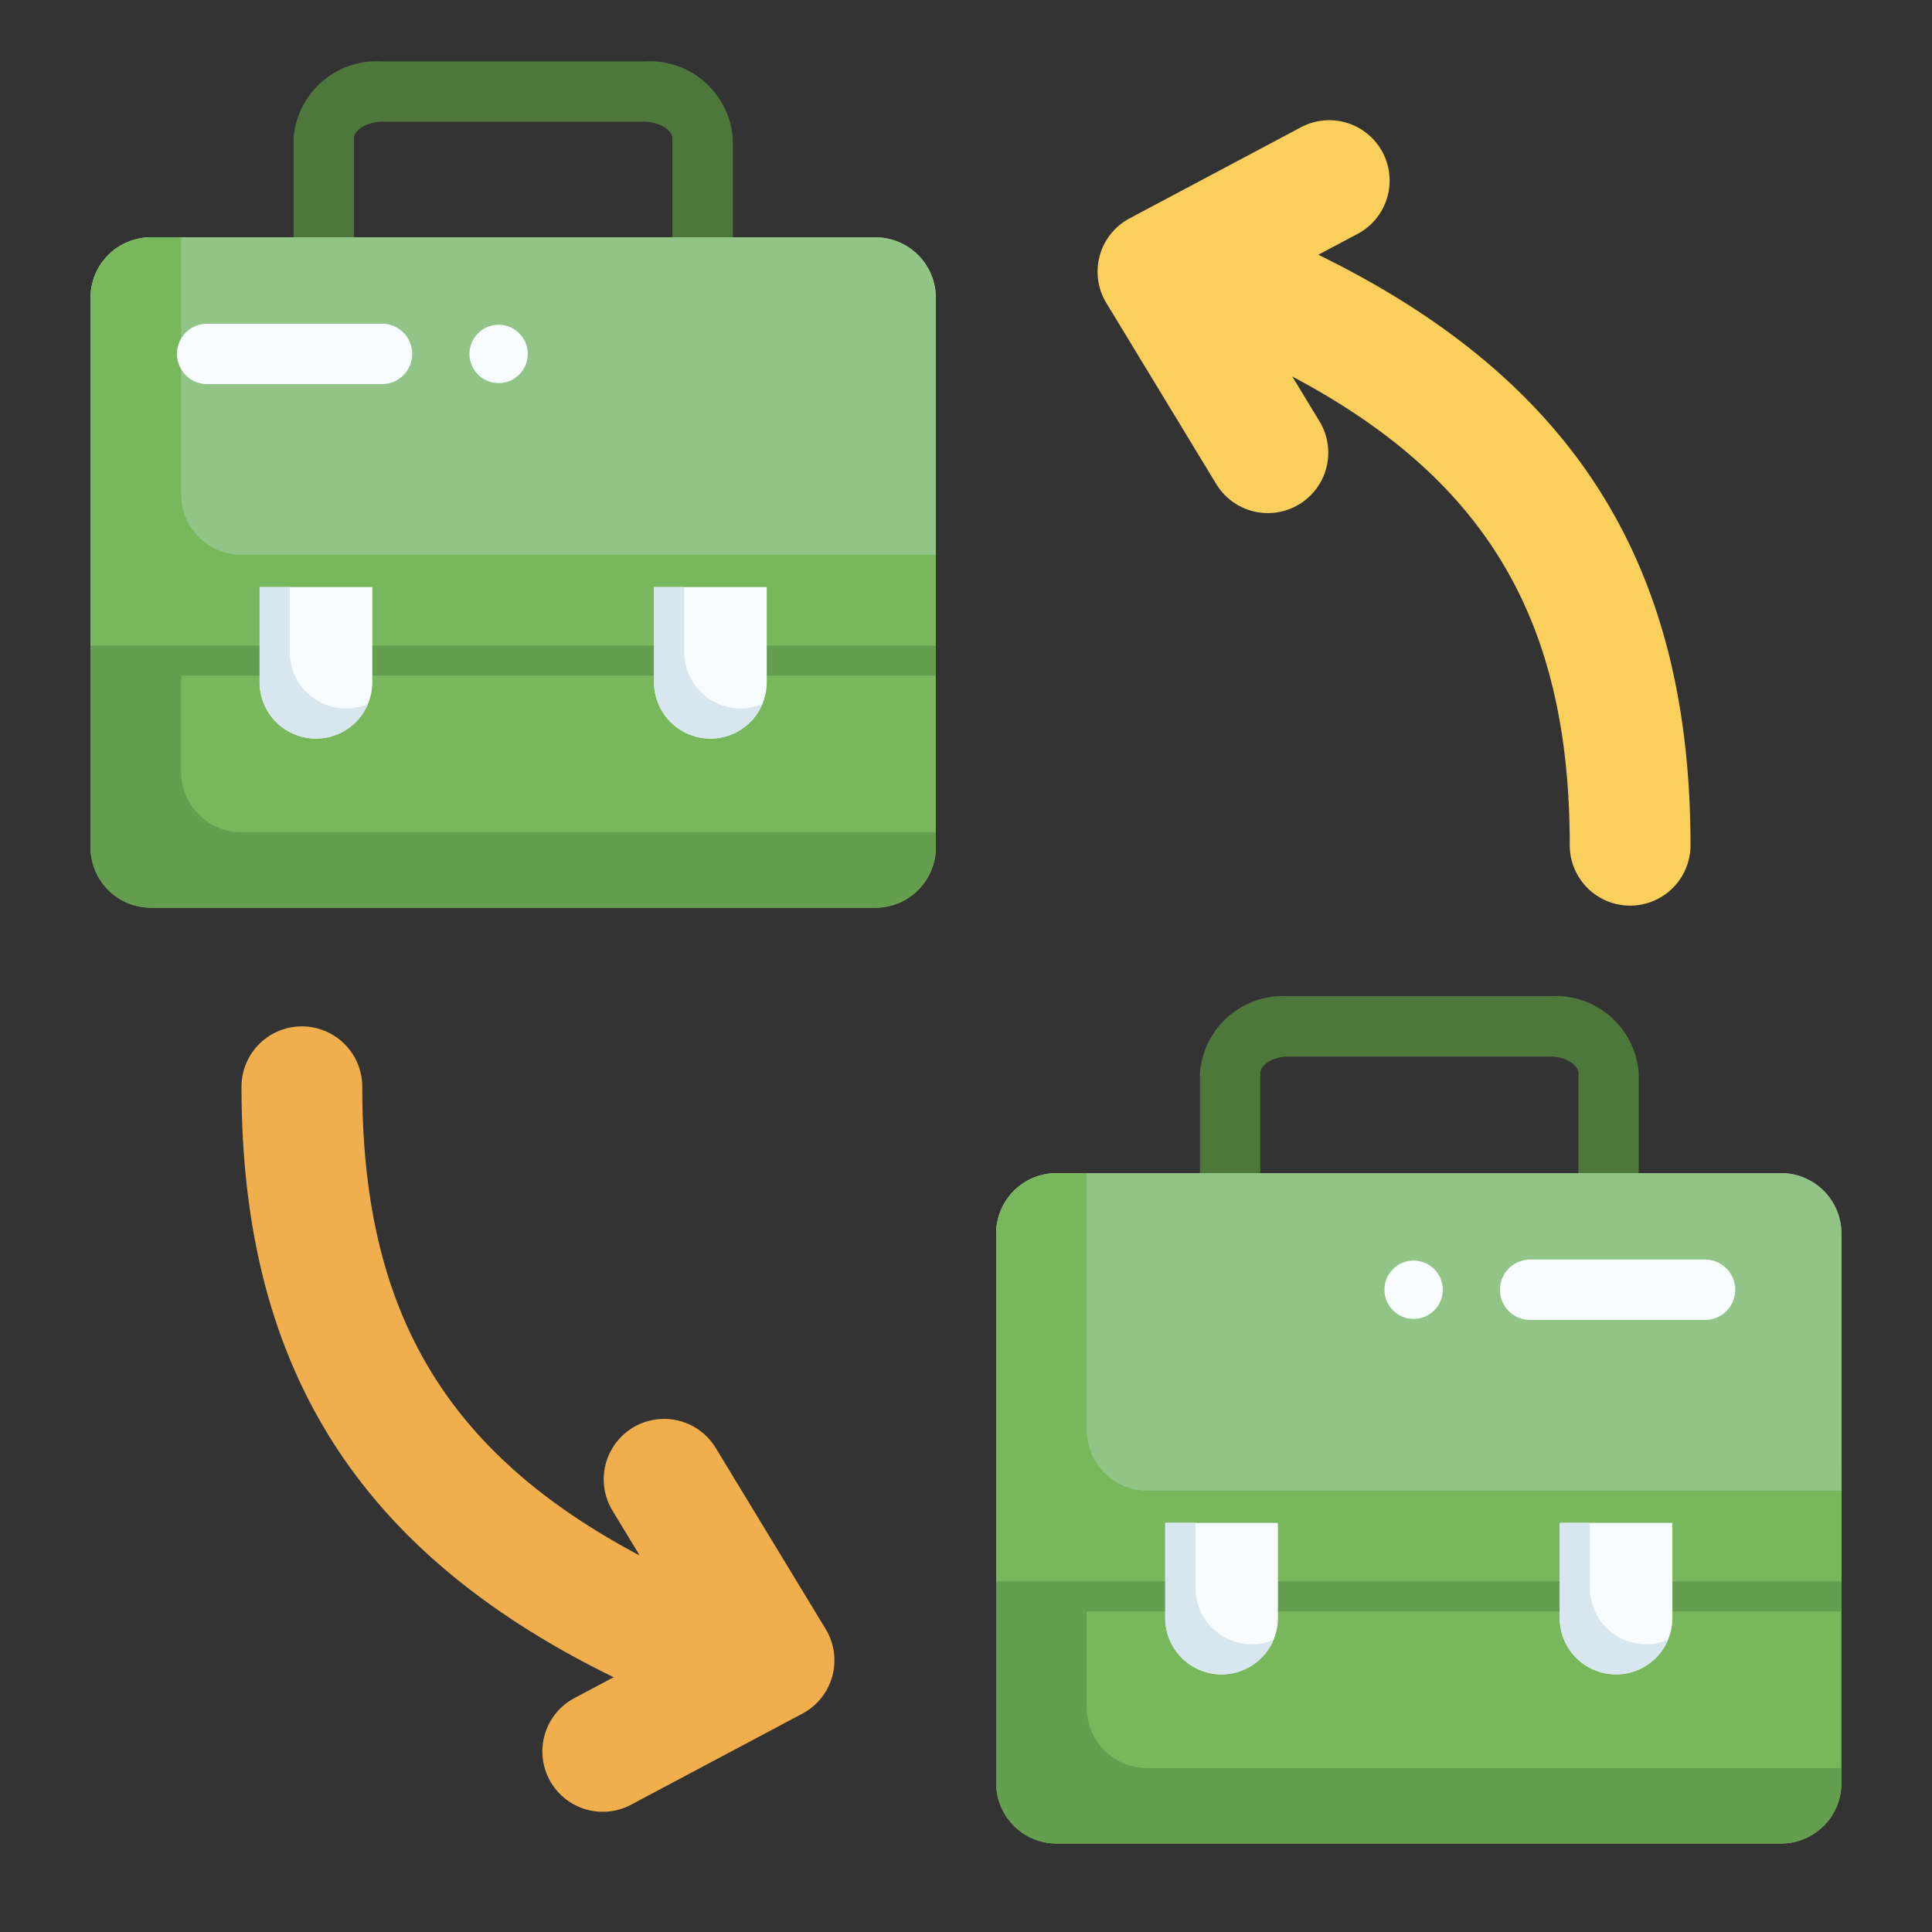
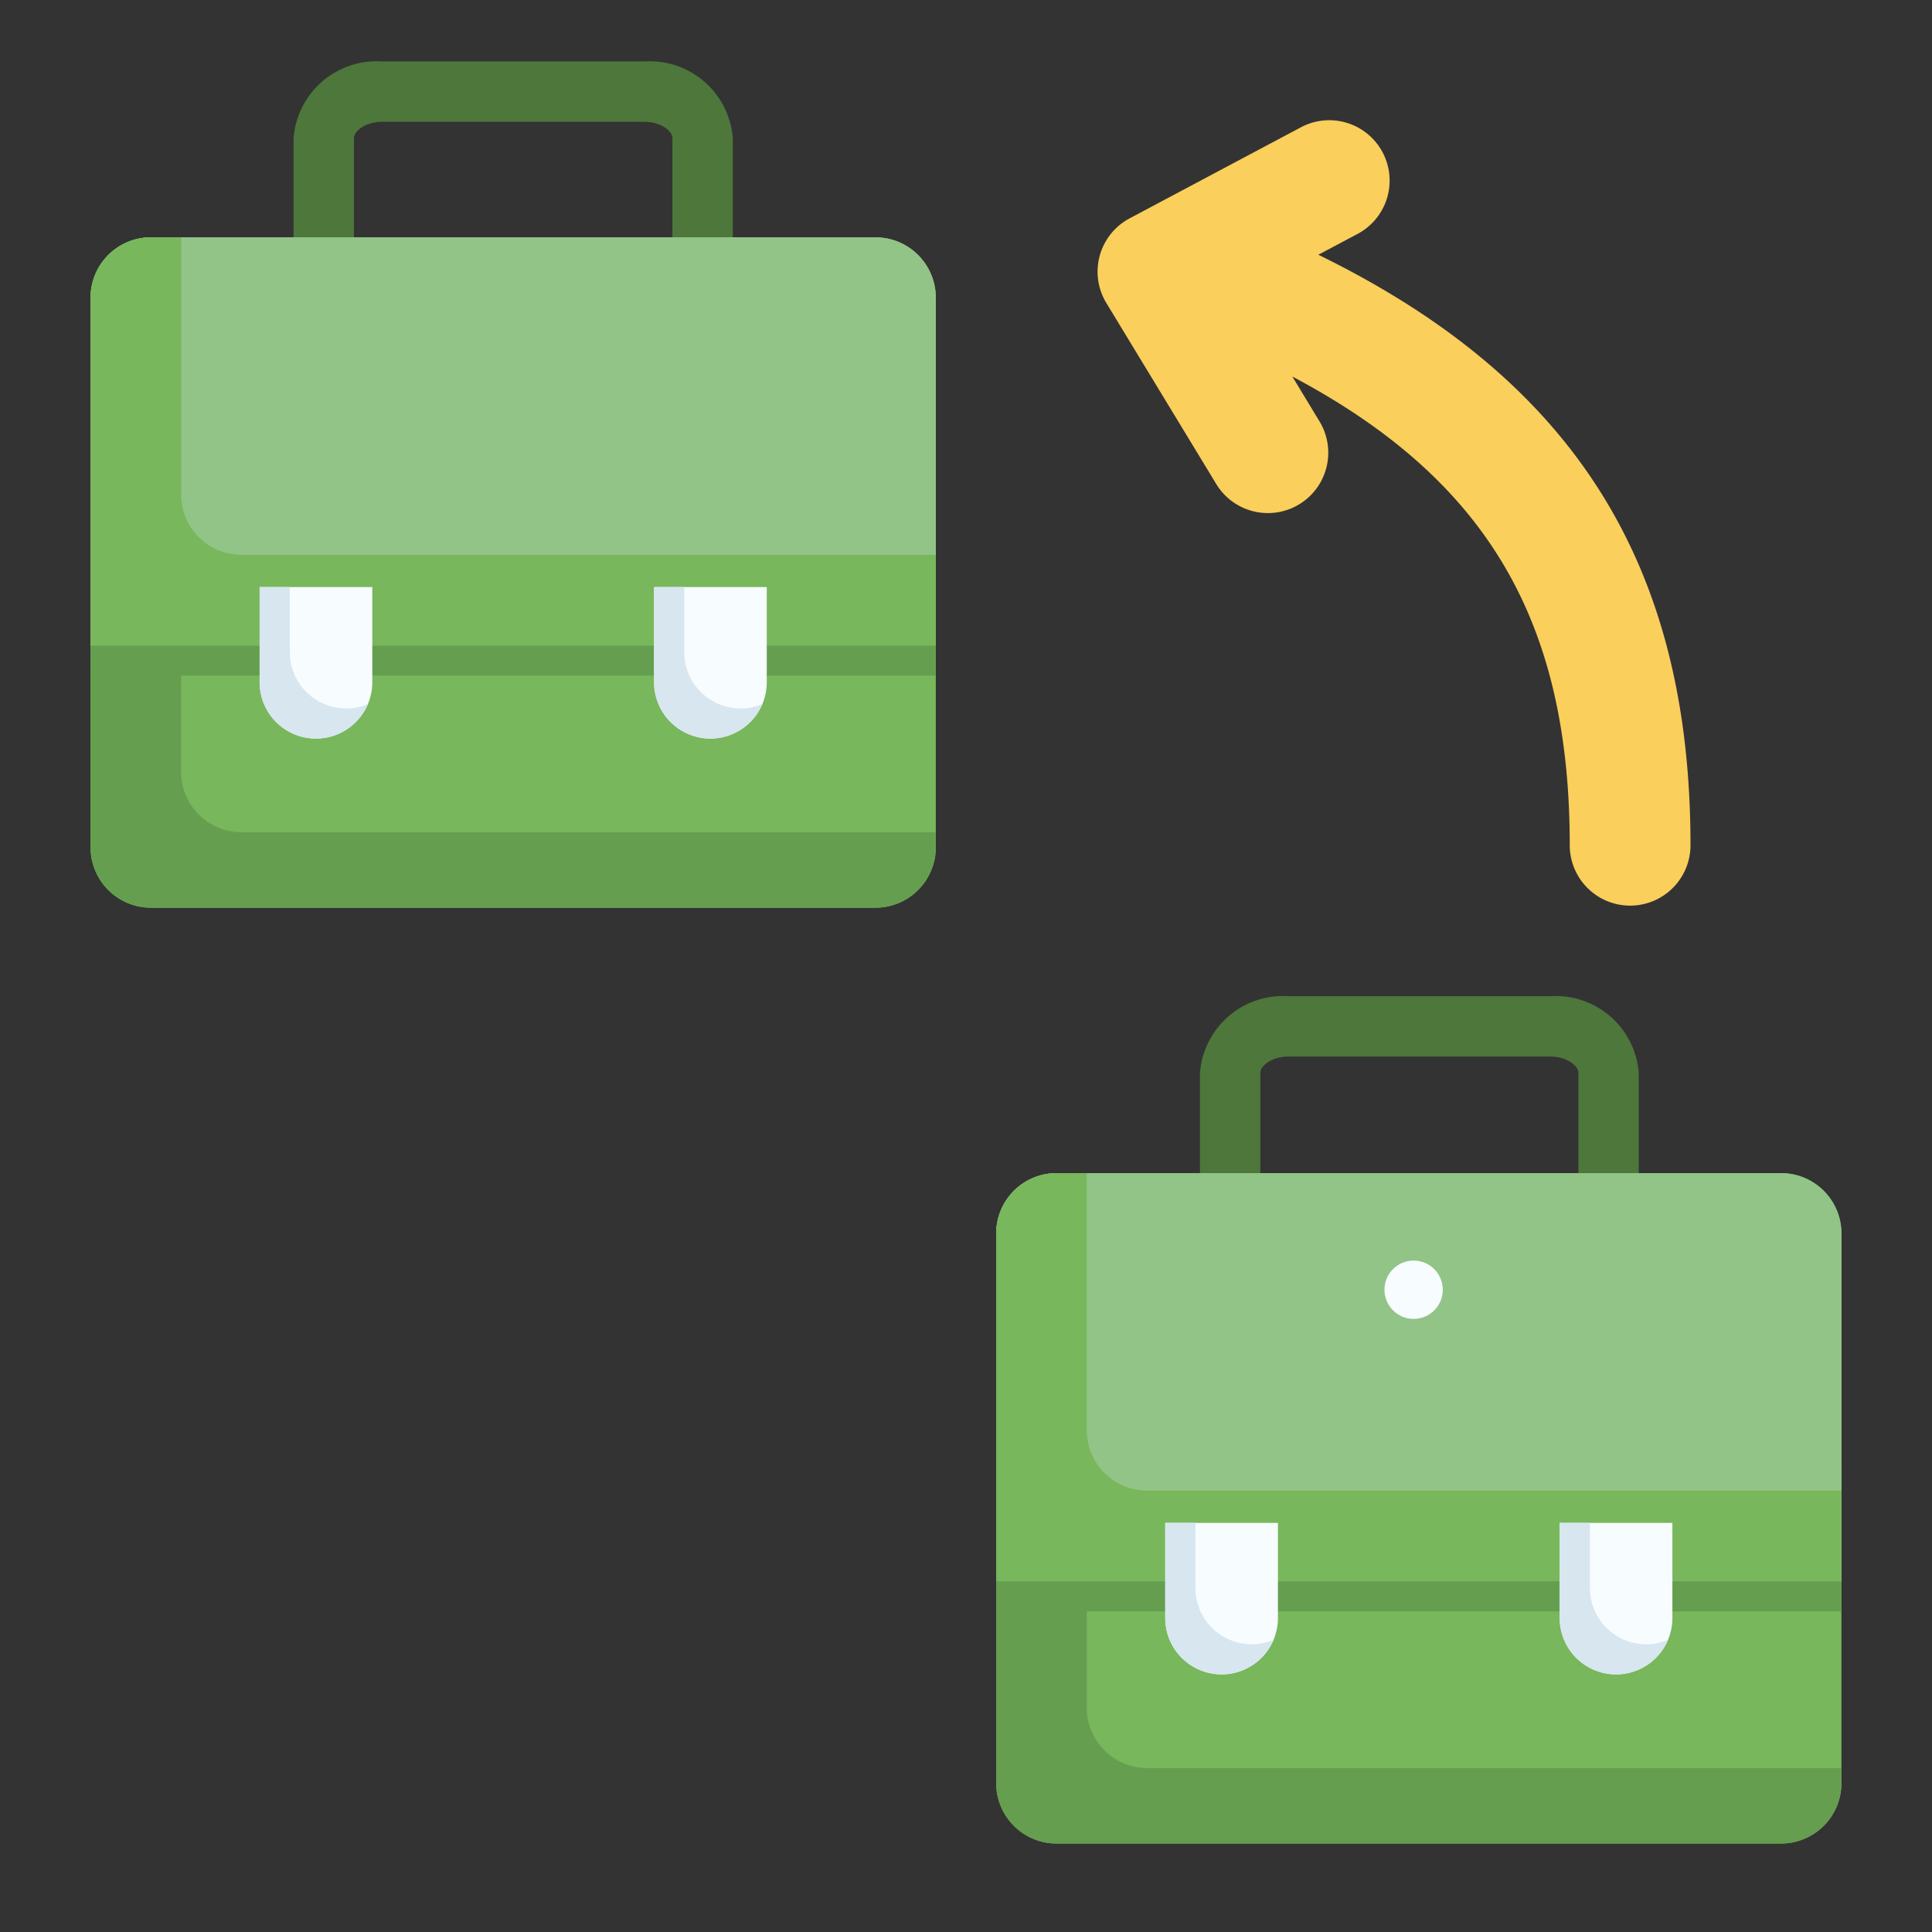
<svg xmlns="http://www.w3.org/2000/svg" viewBox="0 0 64 64">
  <rect x="0" y="0" width="64" height="64" fill="#333333" stroke="none" />
  <defs>
    <style>.cls-1{fill:#4d773b;}.cls-2{fill:#78b75b;}.cls-3{fill:#669e4f;}.cls-4{fill:#92c487;}.cls-5{fill:#f7fcff;}.cls-6{fill:#d7e6ef;}.cls-7{fill:#facf5b;}.cls-8{fill:#f0af4c;}</style>
  </defs>
  <g id="Flat">
    <g id="Color">
      <path class="cls-1" d="M52.286,35.543v4.314a1,1,0,0,0,2,0V35.543A2.759,2.759,0,0,0,51.357,33H42.679a2.759,2.759,0,0,0-2.929,2.543v4.314a1,1,0,0,0,2,0V35.543c0-.251.405-.543.929-.543h8.678C51.881,35,52.286,35.292,52.286,35.543Z" />
      <path class="cls-1" d="M21.345,2.035h-8.69a2.76,2.76,0,0,0-2.93,2.544V8.9a1,1,0,0,0,2,0V4.579c0-.252.406-.544.93-.544h8.69c.524,0,.93.292.93.544V8.9a1,1,0,0,0,2,0V4.579A2.76,2.76,0,0,0,21.345,2.035Z" />
      <path class="cls-2" d="M33,48.517H61a0,0,0,0,1,0,0V59.069a2,2,0,0,1-2,2H35a2,2,0,0,1-2-2V48.517A0,0,0,0,1,33,48.517Z" />
      <path class="cls-3" d="M38,58.569a2,2,0,0,1-2-2V48.517H33V59.069a2,2,0,0,0,2,2H59a2,2,0,0,0,2-2v-.5Z" />
      <path class="cls-3" d="M36,48.379V39.862H35a2,2,0,0,0-2,2V53.379H61v-3H38A2,2,0,0,1,36,48.379Z" />
      <path class="cls-4" d="M35,38.862H59a2,2,0,0,1,2,2V52.379a0,0,0,0,1,0,0H33a0,0,0,0,1,0,0V40.862A2,2,0,0,1,35,38.862Z" />
      <path class="cls-4" d="M35,38.862H59a2,2,0,0,1,2,2V52.379a0,0,0,0,1,0,0H33a0,0,0,0,1,0,0V40.862A2,2,0,0,1,35,38.862Z" />
      <path class="cls-2" d="M36,47.379V38.862H35a2,2,0,0,0-2,2V52.379H61v-3H38A2,2,0,0,1,36,47.379Z" />
      <path class="cls-5" d="M38.6,50.448h3.733a0,0,0,0,1,0,0V53.6a1.867,1.867,0,0,1-1.867,1.867h0A1.867,1.867,0,0,1,38.6,53.6V50.448A0,0,0,0,1,38.6,50.448Z" />
      <path class="cls-6" d="M41.467,54.469A1.867,1.867,0,0,1,39.6,52.6V50.448h-1V53.6a1.867,1.867,0,0,0,3.588.722A1.86,1.86,0,0,1,41.467,54.469Z" />
      <path class="cls-5" d="M51.667,50.448H55.4a0,0,0,0,1,0,0V53.6a1.867,1.867,0,0,1-1.867,1.867h0A1.867,1.867,0,0,1,51.667,53.6V50.448A0,0,0,0,1,51.667,50.448Z" />
      <path class="cls-6" d="M54.533,54.469A1.866,1.866,0,0,1,52.667,52.6V50.448h-1V53.6a1.867,1.867,0,0,0,3.588.722A1.865,1.865,0,0,1,54.533,54.469Z" />
      <path class="cls-7" d="M43.672,8.439l1.266-.673a2,2,0,1,0-1.876-3.532l-5.643,3a2,2,0,0,0-.772,2.8l3.643,6a2,2,0,0,0,3.42-2.076l-.9-1.485C49.278,15.9,52,20.6,52,28a2,2,0,0,0,4,0C56,18.725,52.158,12.59,43.672,8.439Z" />
-       <path class="cls-8" d="M20.328,55.561l-1.266.673a2,2,0,1,0,1.876,3.532l5.643-3a2,2,0,0,0,.772-2.8l-3.643-6a2,2,0,0,0-3.42,2.076l.9,1.485C14.722,48.1,12,43.4,12,36a2,2,0,0,0-4,0C8,45.275,11.842,51.41,20.328,55.561Z" />
      <path class="cls-2" d="M3,17.517H31a0,0,0,0,1,0,0V28.069a2,2,0,0,1-2,2H5a2,2,0,0,1-2-2V17.517A0,0,0,0,1,3,17.517Z" />
      <path class="cls-3" d="M8,27.569a2,2,0,0,1-2-2V17.517H3V28.069a2,2,0,0,0,2,2H29a2,2,0,0,0,2-2v-.5Z" />
      <path class="cls-3" d="M6,17.379V8.862H5a2,2,0,0,0-2,2V22.379H31v-3H8A2,2,0,0,1,6,17.379Z" />
      <path class="cls-4" d="M5,7.862H29a2,2,0,0,1,2,2V21.379a0,0,0,0,1,0,0H3a0,0,0,0,1,0,0V9.862A2,2,0,0,1,5,7.862Z" />
      <path class="cls-4" d="M5,7.862H29a2,2,0,0,1,2,2V21.379a0,0,0,0,1,0,0H3a0,0,0,0,1,0,0V9.862A2,2,0,0,1,5,7.862Z" />
      <path class="cls-2" d="M6,16.379V7.862H5a2,2,0,0,0-2,2V21.379H31v-3H8A2,2,0,0,1,6,16.379Z" />
      <path class="cls-5" d="M8.6,19.448h3.733a0,0,0,0,1,0,0V22.6a1.867,1.867,0,0,1-1.867,1.867h0A1.867,1.867,0,0,1,8.6,22.6V19.448A0,0,0,0,1,8.6,19.448Z" />
      <path class="cls-6" d="M11.467,23.469A1.867,1.867,0,0,1,9.6,21.6V19.448h-1V22.6a1.867,1.867,0,0,0,3.588.722A1.86,1.86,0,0,1,11.467,23.469Z" />
      <path class="cls-5" d="M21.667,19.448H25.4a0,0,0,0,1,0,0V22.6a1.867,1.867,0,0,1-1.867,1.867h0A1.867,1.867,0,0,1,21.667,22.6V19.448a0,0,0,0,1,0,0Z" />
      <path class="cls-6" d="M24.533,23.469A1.866,1.866,0,0,1,22.667,21.6V19.448h-1V22.6a1.867,1.867,0,0,0,3.588.722A1.865,1.865,0,0,1,24.533,23.469Z" />
-       <path class="cls-5" d="M12.655,10.724H6.862a1,1,0,1,0,0,2h5.793a1,1,0,0,0,0-2Z" />
-       <circle class="cls-5" cx="16.517" cy="11.724" r="0.966" />
-       <path class="cls-5" d="M56.482,41.725H50.689a1,1,0,0,0,0,2h5.793a1,1,0,0,0,0-2Z" />
      <circle class="cls-5" cx="46.828" cy="42.724" r="0.966" />
    </g>
  </g>
</svg>